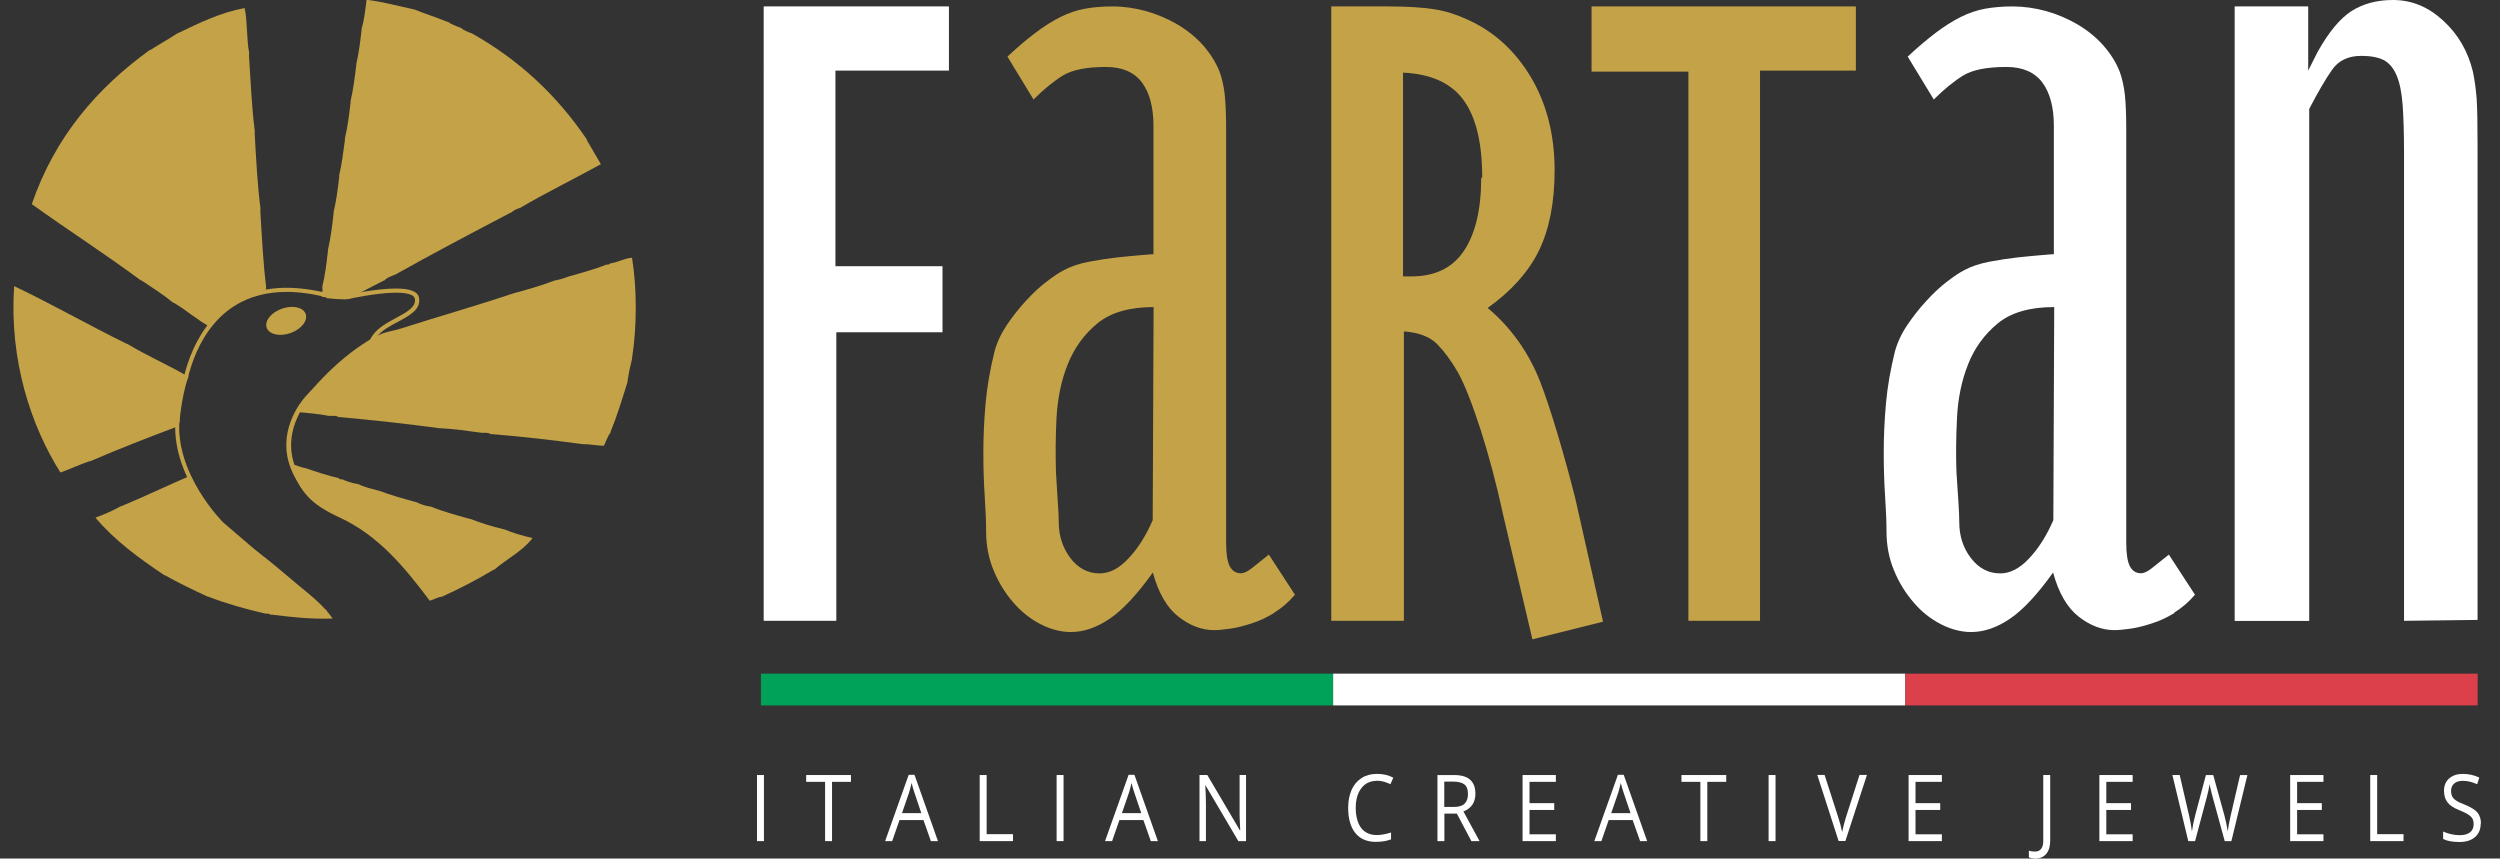
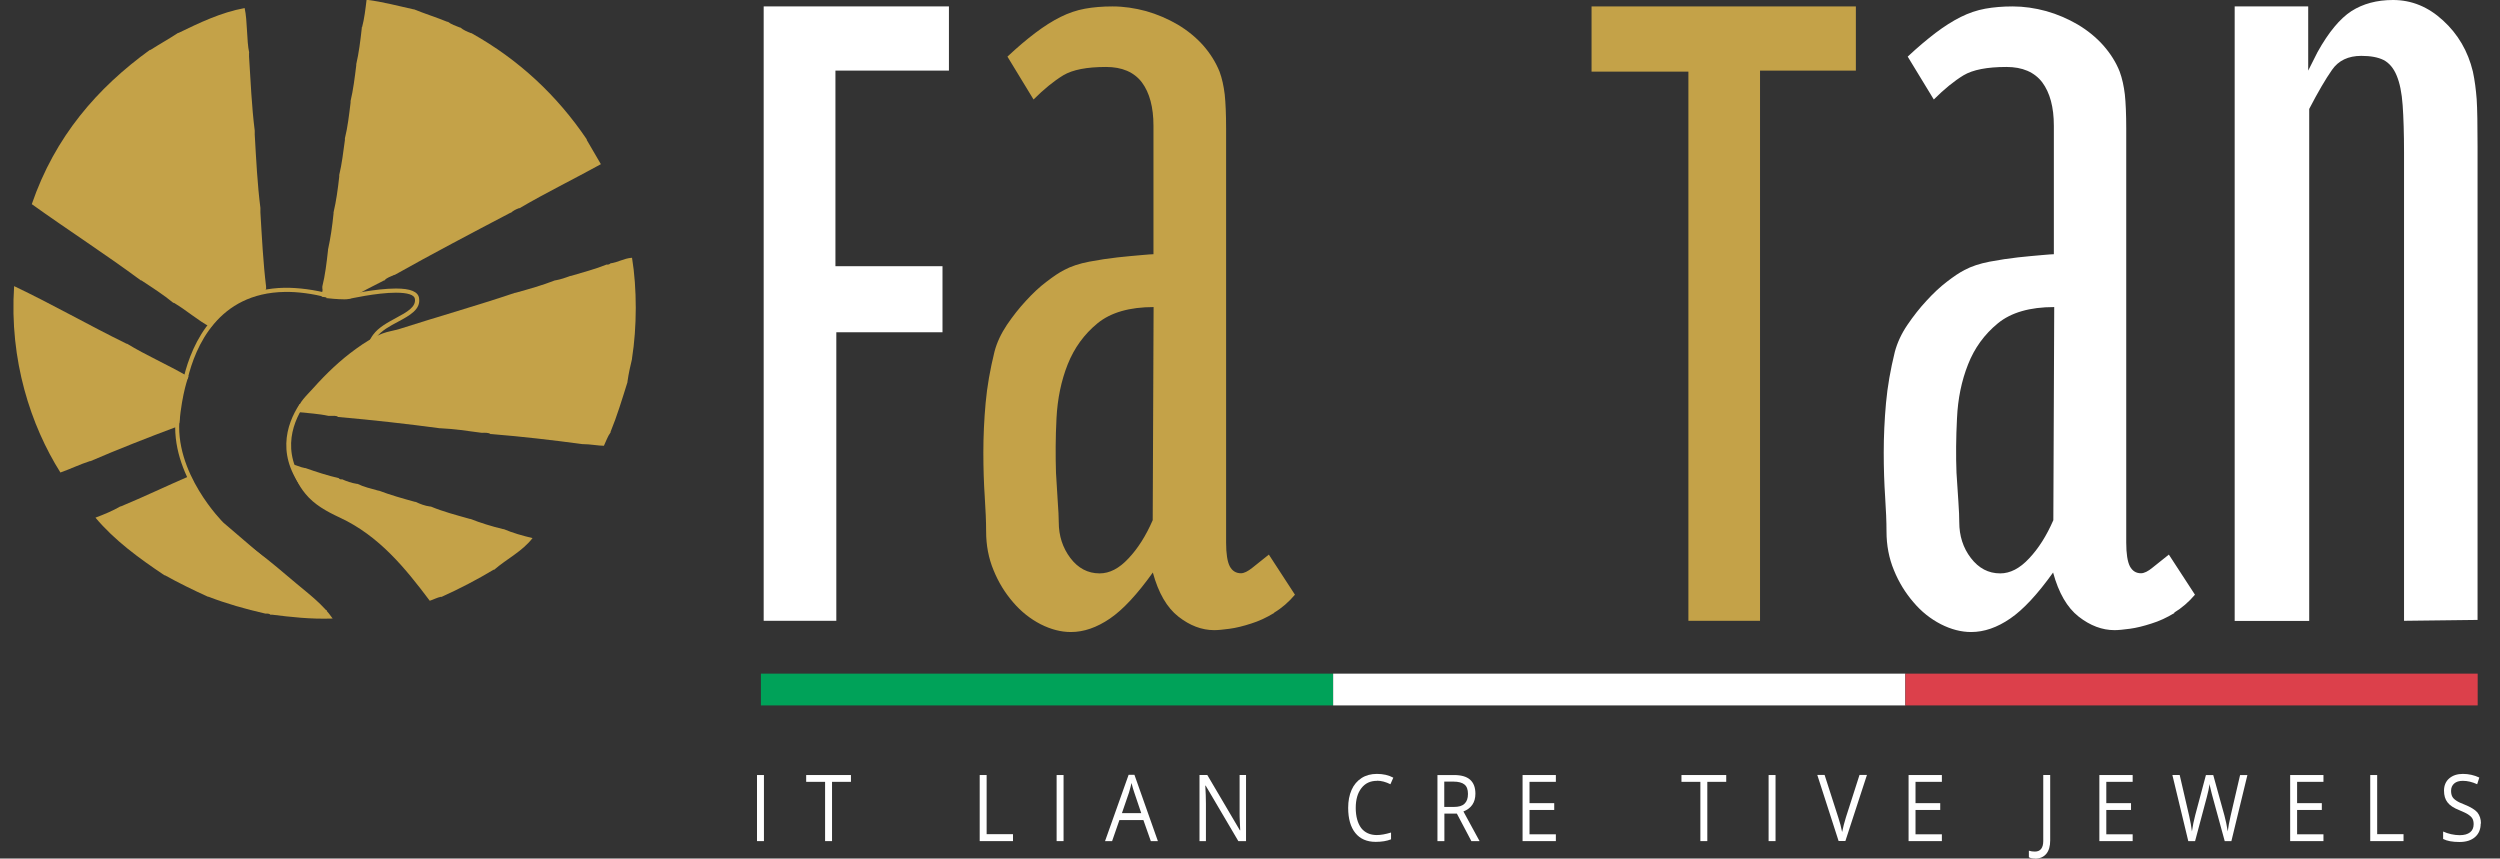
<svg xmlns="http://www.w3.org/2000/svg" id="ver_1" version="1.1" viewBox="0 0 198.25 68.08">
  <rect x="0" y="0" width="198.25" height="68.08" fill="#333333" stroke="none" />
  <defs>
    <style>
      .st0 {
        fill: #dc404b;
      }

      .st1 {
        fill: #fff;
      }

      .st2, .st3 {
        fill: #c4a248;
      }

      .st4 {
        fill: #00a259;
      }

      .st3 {
        fill-rule: evenodd;
      }
    </style>
  </defs>
  <g>
    <g>
      <g>
        <path class="st3" d="M28.71,2.17c.18-.67.27-1.44.36-2.19,1.32.17,2.5.49,3.72.76h.04c.86.35,1.79.64,2.64.99h.05c.26.2.61.32.94.45h.04c.24.2.54.33.85.45h.04c3.75,2.1,6.78,4.93,9.14,8.42v.05c.37.63.75,1.28,1.12,1.92-2.14,1.18-4.37,2.27-6.45,3.49h-.05c-.24.09-.46.2-.63.36h-.04c-3.09,1.62-6.17,3.24-9.18,4.93h-.05c-.26.14-.59.21-.76.44h-.04c-.92.46-1.82.93-2.69,1.43-.82.03-1.56-.02-2.24-.14-.11-.18.12-.37.04-.67v-.14c.22-.88.34-1.87.45-2.87v-.05c.2-.91.34-1.87.44-2.87v-.09c.21-.88.34-1.84.45-2.82v-.14c.21-.87.32-1.82.45-2.77v-.14c.22-.88.33-1.85.45-2.83v-.13c.21-.88.33-1.85.45-2.83v-.09c.21-.9.33-1.87.44-2.87v-.09Z" />
        <path class="st3" d="M19.75,4.18v.32c.12,1.87.21,3.98.45,5.86v.31c.12,2.07.21,3.93.45,5.82v.36c.12,1.99.22,4,.45,5.87v.22c-.05,0-.05.06-.04.14-1.97.42-3.33,1.47-4.35,2.87-1.06-.56-1.89-1.33-2.91-1.93h-.05c-.79-.65-1.68-1.22-2.55-1.79h-.04c-2.81-2.08-5.79-4-8.64-6.04,1.84-5.36,5.19-9.21,9.36-12.23h.05c.72-.46,1.48-.88,2.19-1.35h.04c1.61-.78,3.36-1.63,5.24-1.97.23,1.04.15,2.59.36,3.53Z" />
        <path class="st3" d="M48.37,20.89c.65-.08,1.07-.4,1.75-.45.4,2.45.39,5.51,0,7.97v.05c-.14.58-.27,1.16-.36,1.79v.05c-.42,1.34-.83,2.7-1.34,3.94v.05c-.23.3-.36.71-.53,1.06-.43,0-1.09-.13-1.66-.13h-.04c-2.37-.32-4.78-.6-7.25-.8h-.05c-.14-.12-.42-.1-.67-.1h-.04c-1.09-.15-2.19-.31-3.27-.36h-.05c-2.61-.35-5.28-.65-8.01-.89h-.04c-.12-.14-.43-.08-.67-.09h-.09c-.77-.17-1.67-.22-2.51-.31.14-.78.8-1.32,1.3-1.89,1.04-1.16,2.14-2.22,3.41-3.13.63-.46,1.39-.94,2.1-1.21.42-.16.9-.22,1.35-.36,3.06-.98,6.15-1.85,9.14-2.86h.04c1.08-.3,2.14-.6,3.14-.99h.04c.43-.08.8-.21,1.17-.35h.05c.96-.29,1.94-.54,2.82-.9.16.02.24-.03.31-.09Z" />
        <path class="st3" d="M7.12,36.57c-.81.26-1.53.62-2.33.9-2.34-3.72-4.06-8.89-3.67-14.78,3.05,1.45,5.9,3.09,8.92,4.57h.04c1.51.92,3.21,1.66,4.75,2.55-.37,1.23-.59,2.63-.81,4.03-2.32.87-4.62,1.77-6.85,2.73h-.05Z" />
        <path class="st3" d="M34.98,47.32c-.33.07-.59.22-.9.32-1.94-2.58-4.01-5.14-7.12-6.59-1.08-.5-2.04-1.04-2.73-1.88-.55-.66-.96-1.49-1.16-2.37.41.06.71.25,1.12.32h.04c.85.3,1.71.58,2.64.8.04.07.12.11.27.09.35.16.73.29,1.16.36h.05c.48.24,1.08.38,1.66.54h.04c.9.34,1.88.62,2.87.89h.04c.35.16.71.31,1.16.37h.05c.95.4,2.03.68,3.09.98h.04c.82.32,1.69.59,2.6.81h.05c.7.3,1.48.52,2.28.71-.8,1.05-2.05,1.65-3.04,2.51h-.05c-1.3.78-2.68,1.5-4.12,2.15h-.04Z" />
        <path class="st3" d="M21.54,48.75h-.09c-.07-.08-.2-.1-.36-.09h-.04c-1.59-.36-3.12-.8-4.52-1.34h-.04c-1.17-.53-2.31-1.09-3.41-1.7h-.04c-2.01-1.35-3.94-2.75-5.47-4.57.69-.26,1.37-.54,1.97-.89h.04c1.83-.76,3.58-1.6,5.38-2.38.68,1.28,1.38,2.39,2.28,3.4.91,1,2.02,1.73,3.14,2.55,1.08.79,2.11,1.7,3.13,2.55,1.03.86,2.13,1.69,2.87,2.77-1.77.06-3.31-.12-4.84-.31Z" />
      </g>
-       <path class="st2" d="M24.24,24.89c.19.54-.35,1.22-1.2,1.52h0c-.85.3-1.7.12-1.89-.42h0c-.19-.53.35-1.21,1.2-1.51h0c.85-.3,1.69-.12,1.89.41h0Z" />
    </g>
    <path class="st2" d="M33.23,23.63c-.08-.5-.68-.75-1.83-.75-1.61,0-3.74.48-3.83.5-.14.02-.94-.03-1.55-.08-.03.12-.09.22-.15.34.6.06,1.46.14,1.77.07.02,0,2.19-.5,3.76-.5.92,0,1.45.17,1.5.48.11.65-.63,1.06-1.49,1.52-.68.37-1.39.75-1.82,1.33-.15.2-.26.42-.37.62.17-.15.36-.26.56-.3.03-.04.04-.08.07-.11.39-.53,1.06-.89,1.72-1.24.93-.5,1.81-.98,1.66-1.87Z" />
    <path class="st2" d="M26.21,23.31c-1.3-.34-2.53-.5-3.64-.49-5.45.1-7.34,4.41-7.99,7.07.1.06.2.1.3.16.61-2.56,2.42-6.82,7.7-6.9,1.04-.02,2.18.14,3.39.44.08-.1.17-.18.25-.28Z" />
    <path class="st2" d="M28.18,40.52c-1.49-.02-2.64-.51-3.51-1.49-2.46-2.78-1.58-5.33-.55-6.89h0c-.13-.02-.26-.05-.36-.1-1.07,1.63-1.95,4.29.62,7.19.97,1.1,2.26,1.62,3.94,1.62.1,0,.19-.02.3-.02-.17-.08-.31-.19-.42-.31Z" />
    <path class="st2" d="M25.91,48.38s-.05,0-.07.02l-8.13-6.96s-4-3.96-3.45-8.42c-.11,0-.22,0-.32.02-.53,4.6,3.5,8.59,3.55,8.65l8.08,6.91c.11-.05.23-.09.34-.13,0-.03-.01-.06-.01-.08Z" />
    <path class="st2" d="M14.22,33.56l-.32-.03c.23-2.56.73-3.76.75-3.81l.3.13s-.5,1.21-.73,3.72h0Z" />
  </g>
  <path class="st1" d="M66.25,5.61v15.5h8.49v5.24h-8.42v22.88h-5.76V.51h14.69v5.09h-9Z" />
  <path class="st2" d="M101.05,48.6c-.62.38-1.23.66-1.84.85-.62.2-1.18.34-1.7.41-.52.07-.92.11-1.22.11-.99,0-1.93-.36-2.84-1.07-.91-.71-1.59-1.88-2.03-3.5-1.23,1.72-2.36,2.94-3.4,3.65s-2.07,1.07-3.1,1.07c-.79,0-1.59-.21-2.4-.62-.81-.42-1.54-.99-2.18-1.74-.64-.74-1.16-1.58-1.55-2.54-.4-.96-.59-1.99-.59-3.07,0-.79-.04-1.71-.11-2.77-.07-1.06-.11-2.22-.11-3.5s.06-2.59.18-3.92c.12-1.33.36-2.67.7-4.06.19-.74.53-1.45.99-2.14.47-.69.97-1.33,1.51-1.91.54-.59,1.08-1.1,1.63-1.51.54-.42,1.01-.73,1.4-.93.54-.29,1.2-.51,1.99-.66.79-.15,1.54-.26,2.25-.34.71-.07,1.34-.14,1.88-.18.54-.05.86-.07.96-.07v-10.19c0-1.47-.31-2.62-.92-3.44-.62-.81-1.57-1.22-2.84-1.22-1.53,0-2.65.22-3.39.66-.74.45-1.53,1.09-2.36,1.92l-2.07-3.4c.79-.74,1.52-1.36,2.21-1.88.69-.52,1.35-.94,1.99-1.26.64-.32,1.29-.54,1.95-.66.66-.12,1.39-.18,2.18-.18.89,0,1.77.13,2.66.37.88.25,1.72.61,2.51,1.07.79.47,1.47,1.03,2.03,1.66.56.64.99,1.33,1.29,2.07.2.54.33,1.15.41,1.81.07.66.11,1.56.11,2.7v32.84c0,.88.1,1.51.29,1.88.2.37.5.55.89.55.24,0,.55-.15.92-.45.37-.29.8-.63,1.29-1.03l2.07,3.18c-.49.58-1.04,1.06-1.66,1.43ZM91.49,24.35c-1.92,0-3.41.43-4.46,1.29-1.06.87-1.84,1.95-2.36,3.25-.52,1.31-.81,2.73-.89,4.28-.08,1.55-.08,3-.04,4.32.05.84.1,1.6.14,2.29.05.69.08,1.23.08,1.63,0,1.08.31,2.03.92,2.84.61.81,1.39,1.22,2.32,1.22.79,0,1.55-.39,2.29-1.19.74-.78,1.38-1.79,1.92-3.03l.07-16.9Z" />
-   <path class="st2" d="M121.52,50.7l-2.29-9.74c-.54-2.51-1.15-4.8-1.81-6.86-.67-2.07-1.27-3.6-1.81-4.58-.54-.93-1.1-1.68-1.66-2.25-.56-.56-1.44-.9-2.62-.99v22.95h-5.76V.51h4.5c1.52,0,2.74.08,3.65.22.91.14,1.78.42,2.62.81,2.11.94,3.8,2.47,5.06,4.58,1.25,2.11,1.88,4.57,1.88,7.38,0,2.56-.42,4.69-1.25,6.39-.84,1.7-2.19,3.2-4.06,4.53,1.82,1.53,3.2,3.44,4.13,5.76.44,1.13.92,2.57,1.44,4.32.52,1.75.97,3.41,1.37,4.98l2.21,9.82-5.61,1.4ZM117.54,14.1c0-2.75-.49-4.81-1.48-6.16-.98-1.35-2.58-2.08-4.8-2.18v16.16h.66c1.87,0,3.26-.67,4.17-2.03.91-1.35,1.37-3.29,1.37-5.8h.07Z" />
  <path class="st2" d="M139.57,5.61v43.62h-5.68V5.68h-7.68V.51h20.96v5.09h-7.6Z" />
  <path class="st1" d="M172.45,48.6c-.62.38-1.23.66-1.85.85-.62.2-1.18.34-1.7.41s-.92.11-1.22.11c-.98,0-1.93-.36-2.84-1.07-.91-.71-1.59-1.88-2.03-3.5-1.23,1.72-2.36,2.94-3.4,3.65-1.03.71-2.07,1.07-3.1,1.07-.79,0-1.59-.21-2.4-.62-.81-.42-1.54-.99-2.17-1.74-.64-.74-1.16-1.58-1.55-2.54-.4-.96-.59-1.99-.59-3.07,0-.79-.04-1.71-.11-2.77-.07-1.06-.11-2.22-.11-3.5s.06-2.59.18-3.92c.12-1.33.36-2.67.7-4.06.2-.74.53-1.45,1-2.14.47-.69.97-1.33,1.51-1.91.54-.59,1.08-1.1,1.62-1.51.54-.42,1.01-.73,1.4-.93.54-.29,1.21-.51,1.99-.66.79-.15,1.54-.26,2.25-.34.71-.07,1.34-.14,1.88-.18.54-.05.86-.07.96-.07v-10.19c0-1.47-.31-2.62-.92-3.44-.62-.81-1.57-1.22-2.84-1.22-1.53,0-2.66.22-3.4.66-.74.45-1.53,1.09-2.36,1.92l-2.07-3.4c.79-.74,1.53-1.36,2.21-1.88.69-.52,1.35-.94,1.99-1.26.64-.32,1.29-.54,1.95-.66.66-.12,1.39-.18,2.18-.18.88,0,1.77.13,2.65.37.89.25,1.72.61,2.51,1.07.79.47,1.47,1.03,2.03,1.66.56.64,1,1.33,1.29,2.07.2.54.33,1.15.41,1.81.07.66.11,1.56.11,2.7v32.84c0,.88.1,1.51.29,1.88.2.37.49.55.88.55.25,0,.56-.15.92-.45.37-.29.8-.63,1.29-1.03l2.07,3.18c-.49.58-1.05,1.06-1.66,1.43ZM162.89,24.35c-1.92,0-3.41.43-4.46,1.29-1.06.87-1.85,1.95-2.36,3.25-.52,1.31-.81,2.73-.88,4.28-.08,1.55-.09,3-.04,4.32.05.84.1,1.6.15,2.29.05.69.07,1.23.07,1.63,0,1.08.3,2.03.92,2.84.62.81,1.39,1.22,2.33,1.22.78,0,1.55-.39,2.29-1.19.74-.78,1.38-1.79,1.92-3.03l.07-16.9Z" />
  <path class="st1" d="M190.64,49.23V12.1c0-1.52-.04-2.78-.11-3.76-.07-.99-.23-1.77-.48-2.36-.24-.58-.59-.99-1.03-1.22-.44-.22-1.03-.33-1.77-.33-1.03,0-1.81.37-2.32,1.11-.52.74-1.12,1.77-1.81,3.1v40.6h-5.91V.51h5.83v5.09l.74-1.47c.88-1.58,1.78-2.66,2.69-3.25.91-.58,2.01-.88,3.29-.88,1.48,0,2.8.54,3.98,1.63,1.18,1.08,1.97,2.43,2.36,4.05.15.7.24,1.42.3,2.18.05.77.07,2.01.07,3.73v37.57l-5.83.07Z" />
  <g>
    <path class="st1" d="M60.03,66.7v-5.24h.55v5.24h-.55Z" />
    <path class="st1" d="M65.98,66.7h-.55v-4.7h-1.5v-.54h3.55v.54h-1.5v4.7Z" />
-     <path class="st1" d="M73.82,66.7l-.59-1.67h-1.9l-.58,1.67h-.56l1.87-5.26h.46l1.86,5.26h-.57ZM73.06,64.48l-.55-1.63c-.07-.2-.14-.46-.22-.76-.05.23-.12.48-.2.76l-.56,1.63h1.53Z" />
    <path class="st1" d="M77.69,66.7v-5.24h.55v4.69h2.09v.55h-2.64Z" />
    <path class="st1" d="M83.79,66.7v-5.24h.55v5.24h-.55Z" />
    <path class="st1" d="M91.26,66.7l-.59-1.67h-1.9l-.58,1.67h-.56l1.87-5.26h.46l1.86,5.26h-.57ZM90.5,64.48l-.55-1.63c-.07-.2-.15-.46-.22-.76-.05.23-.12.48-.2.76l-.56,1.63h1.53Z" />
    <path class="st1" d="M98.83,66.7h-.63l-2.59-4.4h-.03c.03.52.05.99.05,1.42v2.98h-.51v-5.24h.62l2.58,4.38h.03c0-.06-.01-.27-.03-.62-.02-.35-.02-.6-.02-.75v-3.01h.51v5.24Z" />
    <path class="st1" d="M109.19,61.92c-.52,0-.93.19-1.23.58-.3.38-.45.91-.45,1.57s.15,1.21.43,1.59c.29.37.71.56,1.24.56.33,0,.7-.07,1.13-.2v.54c-.33.13-.73.2-1.22.2-.7,0-1.24-.24-1.61-.7-.38-.47-.57-1.14-.57-2,0-.54.09-1.01.27-1.42.18-.41.45-.72.79-.94.34-.22.75-.33,1.22-.33.5,0,.93.1,1.3.3l-.23.52c-.36-.18-.72-.28-1.07-.28Z" />
    <path class="st1" d="M114.54,64.52v2.18h-.55v-5.24h1.3c.58,0,1.01.12,1.29.37.28.25.42.62.42,1.11,0,.69-.32,1.16-.95,1.41l1.28,2.35h-.65l-1.15-2.18h-.99ZM114.54,63.99h.75c.39,0,.67-.08.85-.26.18-.17.27-.42.27-.77s-.09-.6-.28-.75c-.18-.15-.48-.23-.89-.23h-.71v2Z" />
    <path class="st1" d="M123.38,66.7h-2.64v-5.24h2.64v.54h-2.09v1.69h1.96v.54h-1.96v1.93h2.09v.55Z" />
-     <path class="st1" d="M130.06,66.7l-.59-1.67h-1.9l-.58,1.67h-.56l1.87-5.26h.46l1.86,5.26h-.57ZM129.3,64.48l-.55-1.63c-.07-.2-.15-.46-.22-.76-.05.23-.12.48-.2.76l-.56,1.63h1.53Z" />
    <path class="st1" d="M135.39,66.7h-.55v-4.7h-1.5v-.54h3.55v.54h-1.5v4.7Z" />
    <path class="st1" d="M140.25,66.7v-5.24h.55v5.24h-.55Z" />
    <path class="st1" d="M147.46,61.45h.59l-1.71,5.24h-.54l-1.69-5.24h.58l1.09,3.39c.13.39.23.77.3,1.14.08-.39.18-.77.3-1.16l1.08-3.37Z" />
    <path class="st1" d="M153.99,66.7h-2.64v-5.24h2.64v.54h-2.09v1.69h1.96v.54h-1.96v1.93h2.09v.55Z" />
    <path class="st1" d="M161.37,68.08c-.2,0-.36-.03-.48-.1v-.52c.15.05.31.07.48.07.21,0,.38-.07.49-.21.11-.14.17-.35.17-.62v-5.24h.55v5.19c0,.45-.1.81-.31,1.06-.21.25-.51.38-.89.38Z" />
    <path class="st1" d="M169.12,66.7h-2.64v-5.24h2.64v.54h-2.09v1.69h1.96v.54h-1.96v1.93h2.09v.55Z" />
    <path class="st1" d="M176.96,66.7h-.54l-.96-3.51c-.04-.16-.1-.35-.15-.59-.06-.24-.09-.38-.09-.43-.04.31-.12.66-.22,1.04l-.93,3.49h-.54l-1.26-5.24h.58l.75,3.24c.1.45.18.87.22,1.23.06-.43.15-.86.26-1.28l.85-3.19h.58l.89,3.22c.1.37.19.79.26,1.25.04-.34.12-.75.23-1.24l.75-3.23h.58l-1.27,5.24Z" />
    <path class="st1" d="M184.25,66.7h-2.64v-5.24h2.64v.54h-2.09v1.69h1.96v.54h-1.96v1.93h2.09v.55Z" />
    <path class="st1" d="M187.96,66.7v-5.24h.55v4.69h2.09v.55h-2.64Z" />
    <path class="st1" d="M196.72,65.3c0,.46-.15.82-.45,1.08-.3.26-.71.39-1.23.39-.56,0-.99-.08-1.3-.24v-.59c.2.09.41.16.63.21.23.05.46.08.68.08.37,0,.64-.08.83-.23.19-.15.28-.37.28-.64,0-.18-.03-.33-.1-.45-.07-.12-.18-.22-.33-.32-.15-.1-.39-.21-.7-.34-.44-.17-.76-.38-.94-.62-.19-.24-.28-.55-.28-.94s.14-.73.41-.96c.28-.24.64-.36,1.09-.36s.9.1,1.3.29l-.17.53c-.39-.18-.77-.27-1.14-.27-.29,0-.52.07-.68.21-.16.14-.25.33-.25.58,0,.18.03.33.09.45.06.12.16.22.31.32.14.1.36.21.66.32.5.2.84.41,1.03.63.18.23.28.52.28.88Z" />
  </g>
  <g>
    <rect class="st4" x="60.34" y="53.42" width="45.38" height="2.52" />
    <rect class="st1" x="105.72" y="53.42" width="45.37" height="2.52" />
    <rect class="st0" x="151.1" y="53.42" width="45.38" height="2.52" />
  </g>
</svg>